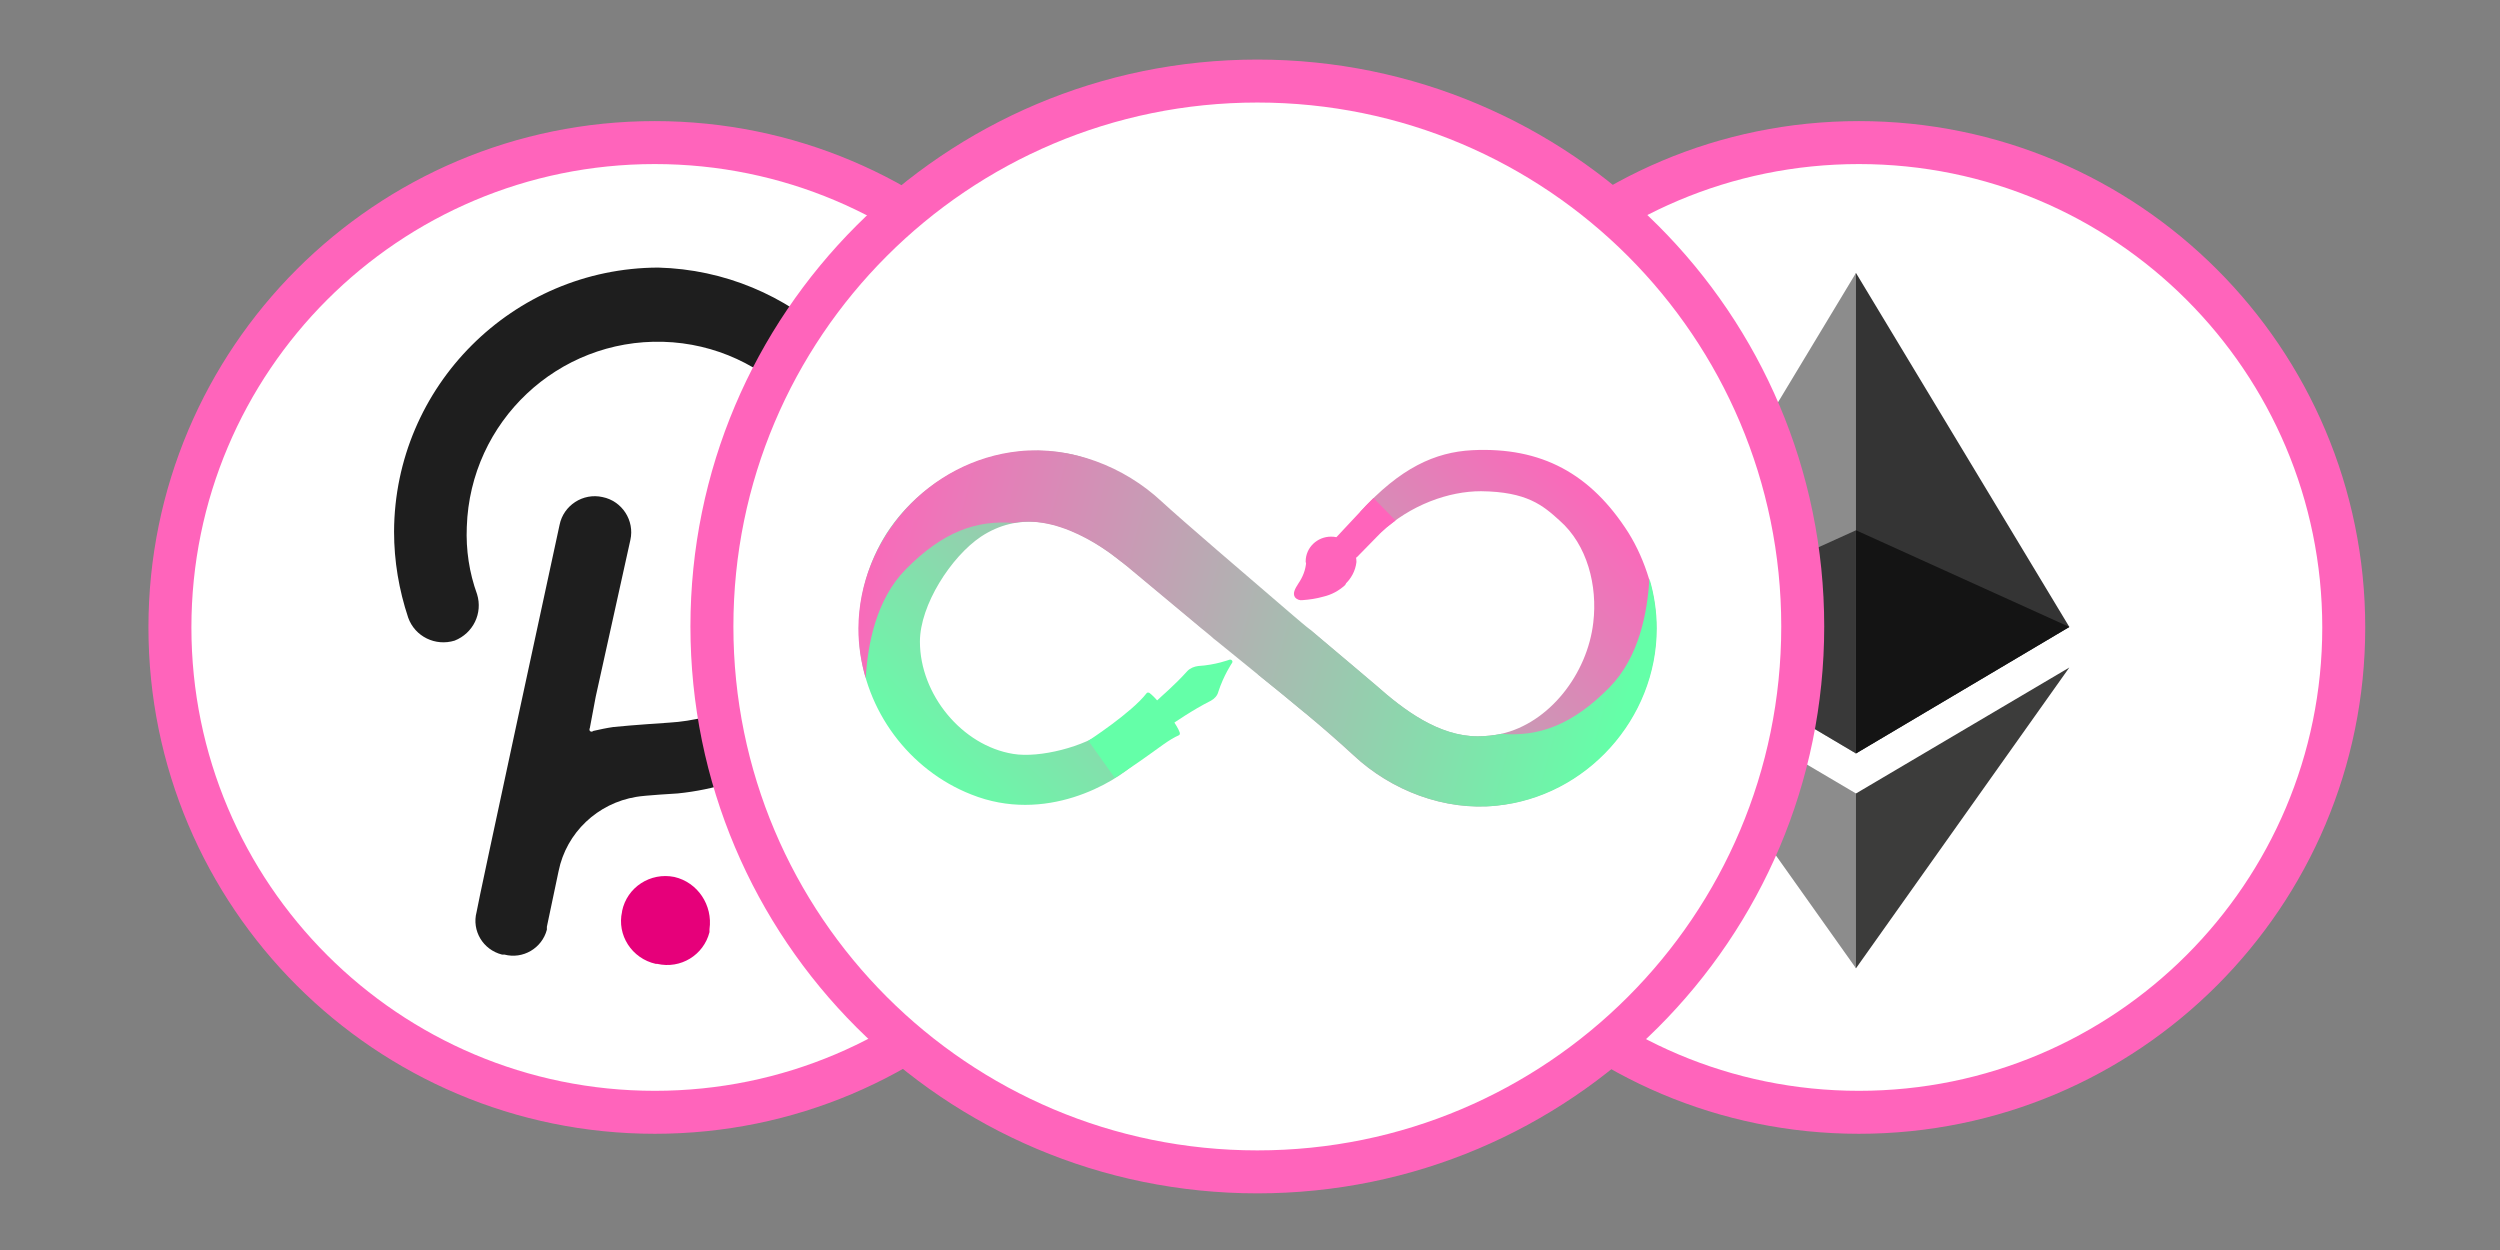
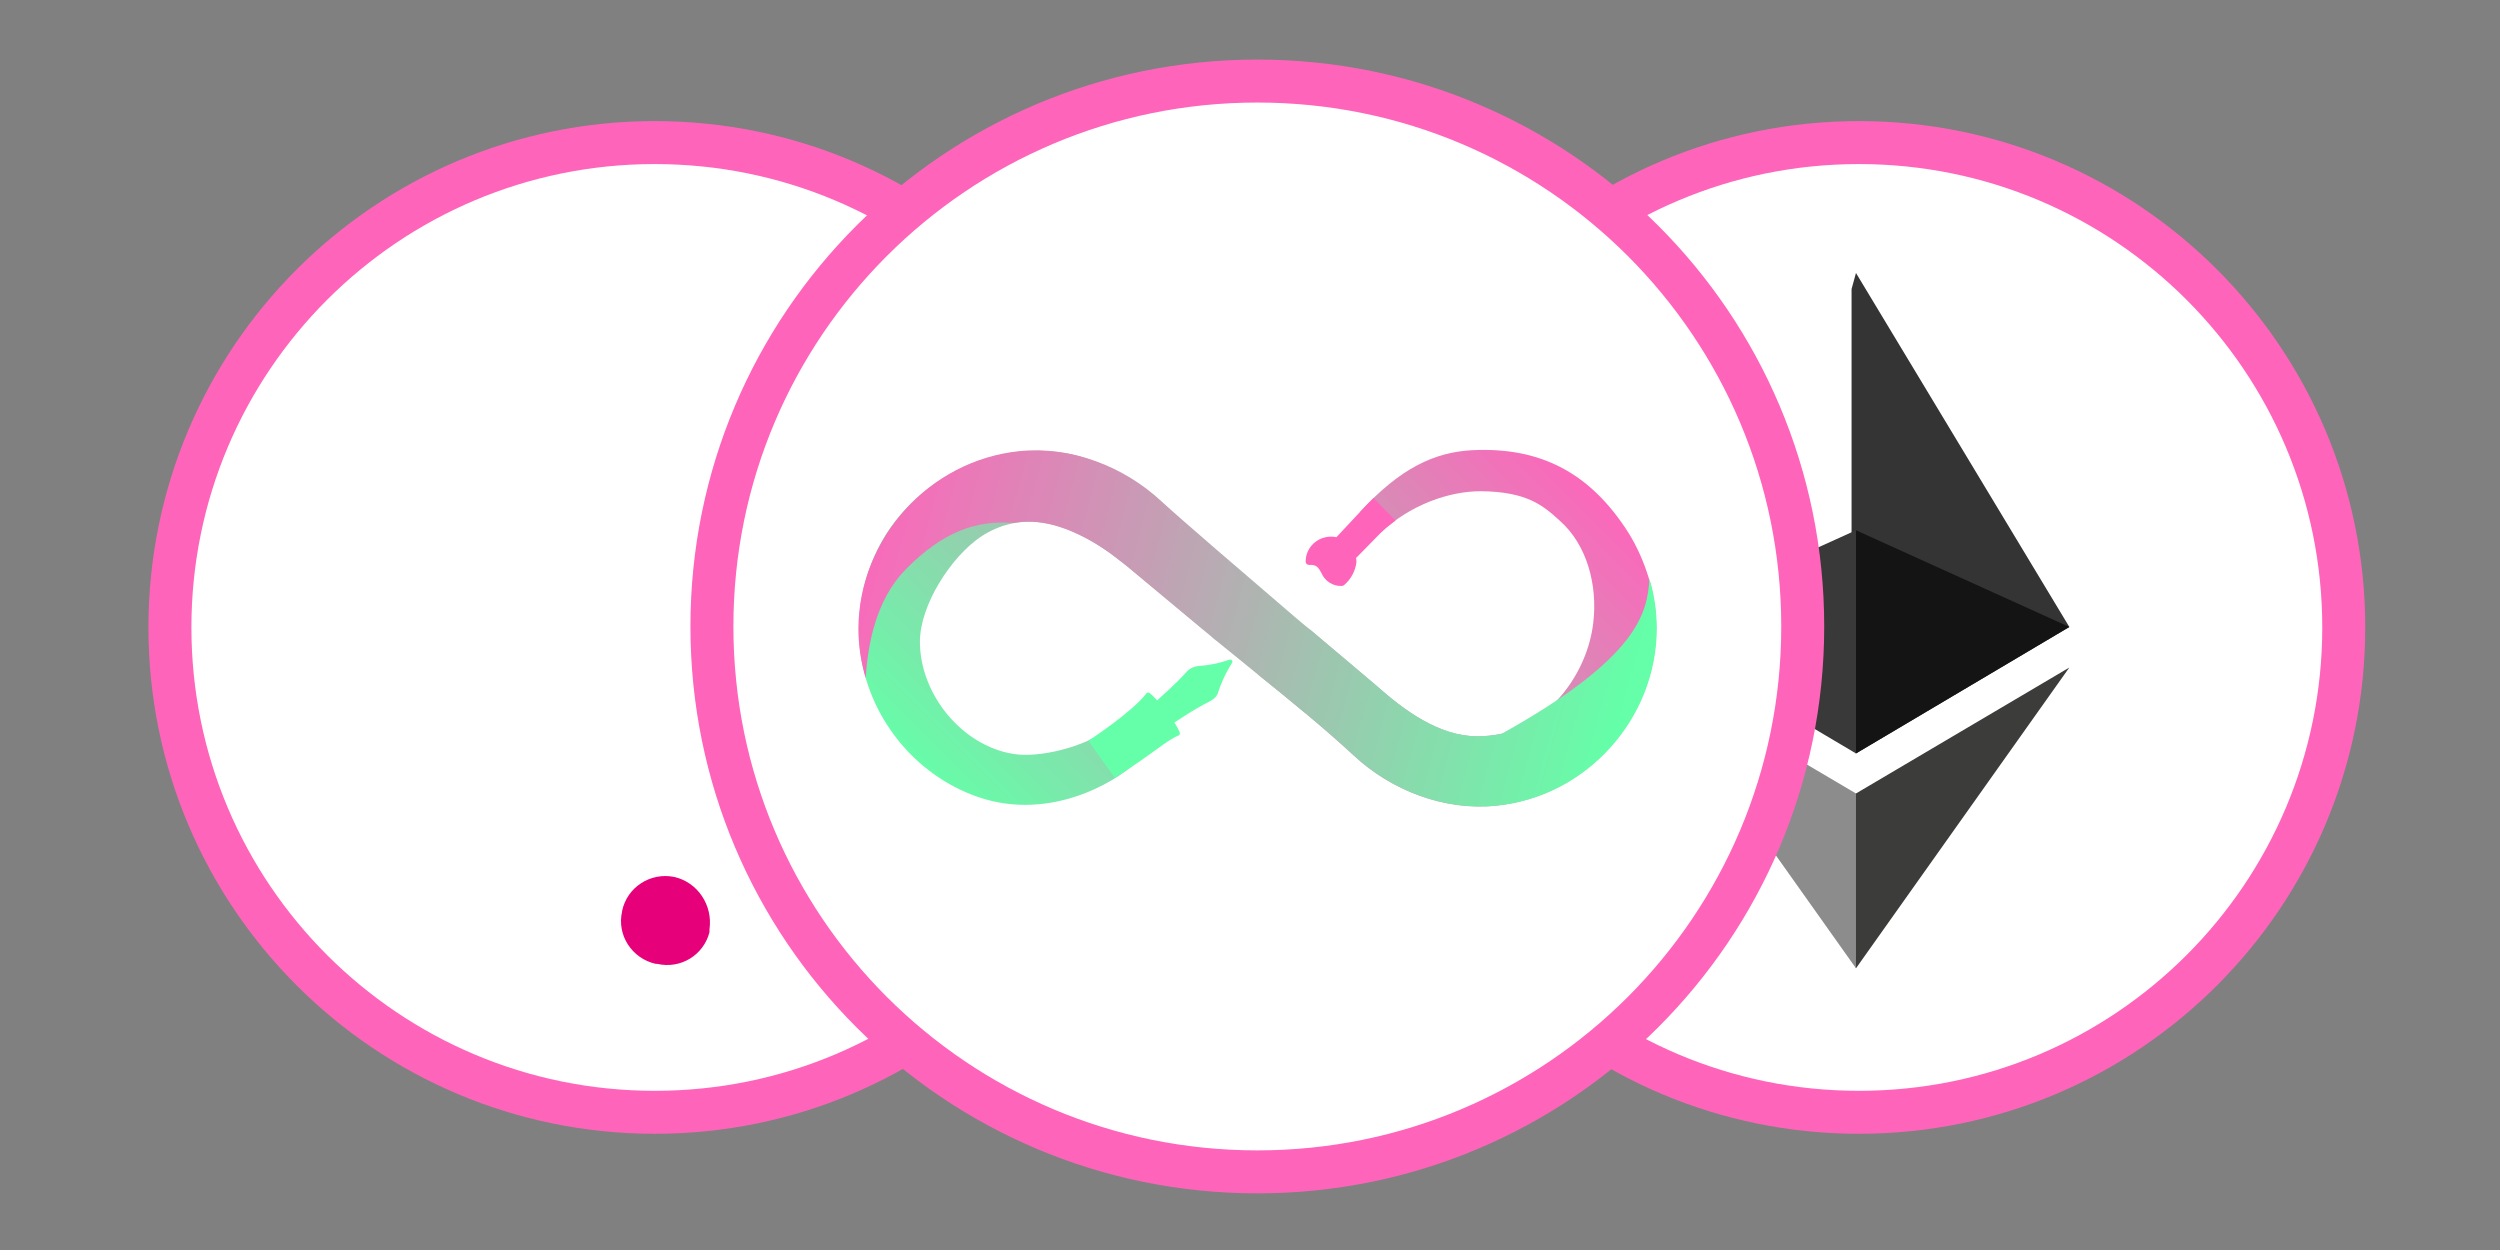
<svg xmlns="http://www.w3.org/2000/svg" xmlns:xlink="http://www.w3.org/1999/xlink" version="1.1" preserveAspectRatio="xMidYMid meet" viewBox="0 0 640 320" width="640" height="320">
  <rect x="0" y="0" width="640" height="320" fill="#808080" stroke="none" />
  <defs>
    <path d="M167.62 36.5C99.07 36.5 43.5 92.07 43.5 160.63C43.5 229.18 99.07 284.75 167.63 284.75C236.18 284.75 291.75 229.18 291.75 160.63C291.75 92.07 236.18 36.5 167.62 36.5Z" id="hPiA33fRR" />
-     <path d="M100.88 136.13C100.88 143.63 102.13 151 104.5 158.13C106.25 163 111.5 165.5 116.38 164C121.13 162.12 123.63 157 122.13 152.12C120.13 146.62 119.25 140.75 119.5 134.87C120.38 107.87 142.88 86.75 169.75 87.5C196.63 88.25 217.88 110.87 217.13 137.75C216.38 163 196.5 183.5 171.25 185C171.25 185 161.75 185.62 157 186.12C155.25 186.37 153.5 186.75 151.87 187.12C151.62 187.37 151.25 187.37 151 187.12C151 187.12 151 187.12 151 187.12C150.87 186.87 150.87 186.62 151 186.37C151.1 185.84 151.6 183.17 152.5 178.37C157.82 154.3 160.78 140.92 161.37 138.25C162.5 133.25 159.25 128.25 154.25 127.25C149.25 126.12 144.25 129.37 143.25 134.37C143.25 134.37 122 232.62 122 233.5C120.75 238.25 123.62 243.12 128.5 244.37C128.5 244.37 128.62 244.37 128.62 244.37C128.67 244.37 129.07 244.37 129.12 244.37C133.87 245.62 138.75 242.75 140 238C140 237.87 140 237.87 140 237.75C140 237.62 140 237.5 140 237.25C140.25 236.12 143 223 143 223C145 213.12 153 205.62 162.88 204C164.87 203.62 173.5 203.12 173.5 203.12C210.62 199.37 237.75 166.25 234.13 129.12C230.63 95.5 202.5 69.38 168.5 68.5C131.25 68.63 101 98.88 100.88 136.13Z" id="e5FNNTw3F" />
    <path d="M159.25 233.25C159.25 233.25 159.25 233.38 159.25 233.38C157.88 239.38 161.75 245.38 167.88 246.75C167.88 246.75 167.88 246.75 167.88 246.75C167.91 246.75 168.21 246.75 168.25 246.75C174.25 248.13 180.13 244.5 181.63 238.63C181.63 238.63 181.63 238.5 181.63 238.5C181.63 238.44 181.63 237.94 181.63 237.87C182.5 231.75 178.63 225.88 172.63 224.5C166.5 223.25 160.5 227.13 159.25 233.25Z" id="acTVSAQTn" />
    <path d="M475.88 36.5C407.32 36.5 351.75 92.07 351.75 160.63C351.75 229.18 407.32 284.75 475.88 284.75C544.43 284.75 600 229.18 600 160.63C600 92.07 544.43 36.5 475.88 36.5Z" id="bbxFakPRy" />
    <path d="M474 74L474 191.63L475.13 192.88L529.75 160.5L475.13 69.88L474 74Z" id="kiAhlFPt" />
-     <path d="M420.5 160.5L475.13 192.88L475.13 135.75L475.13 69.88L420.5 160.5Z" id="elZjKZRWI" />
    <path d="M474.5 204L474.5 245.88L475.13 247.88L529.75 170.88L475.13 203.13L474.5 204Z" id="acCNeTdml" />
    <path d="M475.13 203.13L420.5 170.88L475.13 247.88L475.13 203.13Z" id="a5IsKN8FzC" />
    <path d="M529.75 160.5L475.13 135.75L475.13 192.88L529.75 160.5Z" id="b40Drj2fp8" />
    <path d="M475.13 192.88L475.13 135.75L420.5 160.5L475.13 192.88Z" id="c2XkEHq90h" />
    <path d="M321.88 20.75C244.76 20.75 182.25 83.26 182.25 160.38C182.25 237.49 244.76 300 321.88 300C398.99 300 461.5 237.49 461.5 160.38C461.5 83.26 398.99 20.75 321.88 20.75Z" id="jvuyElits" />
    <path d="M322 172.63C330.38 179.38 338.63 186.13 346.5 193.38C356.13 202.38 369.75 207.63 383 206.25C406 203.88 424 183.88 424 160.88C424 156.5 423.38 152.25 422.13 148.13C420.88 144 419.13 140 416.88 136.38C407.25 121.25 394.63 114.38 376.88 115.25C367.38 115.75 358.5 119.75 348.25 131C348.75 131.55 352.75 135.95 353.25 136.5C361.13 129.13 371 125.75 379.13 125.75C390.88 125.88 395 129.38 399.25 133.25C406.38 139.5 409 150 407.88 159.38C406.38 172.5 396.63 185.13 384.25 187.88C382.38 188.25 380.25 188.5 378.25 188.5C368.25 188.5 359.38 181.75 352.25 175.5C351 174.38 343.88 168.38 335.38 161.25M321.75 149.88C314.75 144 308.38 138.75 305.13 136C302.5 133.75 299.75 131.5 297.13 129.25C289.88 123.25 282.38 117.63 272.75 116C255 113 236.75 121.5 227 136.5C222.38 143.75 219.88 152.38 219.88 161C219.88 162.25 219.88 163.5 220 164.75C221.38 181.88 232.75 197.13 248.63 203.38C267.63 211 285.38 200.38 290.75 195.25C290 194.41 284 187.71 283.25 186.88C277.75 191.13 266.13 194.13 259.38 193C246.25 190.88 235.5 177.75 235.5 164.25C235.5 154.88 243.5 142.5 251.13 137.38C255.88 134.25 260.75 133.25 265.5 133.63C273 134.25 280.38 138.5 286.75 143.5C287.25 143.88 287.75 144.38 288.38 144.75C294.88 150.13 301.38 155.5 307.88 161" id="bxsVzdJRP" />
    <linearGradient id="gradientb1szKPp572" gradientUnits="userSpaceOnUse" x1="258.8" y1="223.98" x2="385.63" y2="97.16">
      <stop style="stop-color: #64ffa8;stop-opacity: 1" offset="0%" />
      <stop style="stop-color: #b3b0b2;stop-opacity: 1" offset="51.03%" />
      <stop style="stop-color: #ff64bb;stop-opacity: 1" offset="100%" />
    </linearGradient>
-     <path d="M297.38 128.38C302.38 133 318.87 147.13 331.12 157.63C332.62 158.88 334 160.13 335.5 161.25C344 168.38 351 174.38 352.37 175.5C359.38 181.75 368.37 188.5 378.37 188.5C380.38 188.5 382.5 188.25 384.38 187.87C394 188.63 402.5 185.62 412 176C419.63 168.25 421.75 156.75 422.25 148.12C423.5 152.25 424.13 156.62 424.13 160.87C424.13 184 406.13 204 383.13 206.25C369.87 207.63 356.25 202.37 346.63 193.37C342.88 189.87 339 186.5 335 183.25C335 183.25 335 183.25 335 183.25C334.62 182.87 334.25 182.62 333.75 182.25C329.87 179 326 175.87 322.12 172.75C318.62 169.87 315 167 311.5 164.12C311 163.75 310.5 163.37 310 162.87C309.25 162.25 308.63 161.75 307.88 161.12C301.38 155.75 294.88 150.25 288.38 144.87C287.88 144.5 287.38 144 286.75 143.62C286.75 143.62 272.62 131.37 259.5 133.87C249.87 133.12 241.37 136.12 231.87 145.75C224.25 153.5 222.12 165 221.63 173.62C220.38 169.5 219.75 165.12 219.75 160.87C219.88 137.88 237.88 117.88 260.88 115.5C274.13 114.13 287.75 119.38 297.38 128.38Z" id="d36X7SUUc" />
+     <path d="M297.38 128.38C302.38 133 318.87 147.13 331.12 157.63C332.62 158.88 334 160.13 335.5 161.25C344 168.38 351 174.38 352.37 175.5C359.38 181.75 368.37 188.5 378.37 188.5C380.38 188.5 382.5 188.25 384.38 187.87C419.63 168.25 421.75 156.75 422.25 148.12C423.5 152.25 424.13 156.62 424.13 160.87C424.13 184 406.13 204 383.13 206.25C369.87 207.63 356.25 202.37 346.63 193.37C342.88 189.87 339 186.5 335 183.25C335 183.25 335 183.25 335 183.25C334.62 182.87 334.25 182.62 333.75 182.25C329.87 179 326 175.87 322.12 172.75C318.62 169.87 315 167 311.5 164.12C311 163.75 310.5 163.37 310 162.87C309.25 162.25 308.63 161.75 307.88 161.12C301.38 155.75 294.88 150.25 288.38 144.87C287.88 144.5 287.38 144 286.75 143.62C286.75 143.62 272.62 131.37 259.5 133.87C249.87 133.12 241.37 136.12 231.87 145.75C224.25 153.5 222.12 165 221.63 173.62C220.38 169.5 219.75 165.12 219.75 160.87C219.88 137.88 237.88 117.88 260.88 115.5C274.13 114.13 287.75 119.38 297.38 128.38Z" id="d36X7SUUc" />
    <linearGradient id="gradienth1alNPYytW" gradientUnits="userSpaceOnUse" x1="414.61" y1="186.27" x2="216.93" y2="132.25">
      <stop style="stop-color: #64ffa8;stop-opacity: 1" offset="0%" />
      <stop style="stop-color: #b3b0b2;stop-opacity: 1" offset="51.03%" />
      <stop style="stop-color: #ff64bb;stop-opacity: 1" offset="100%" />
    </linearGradient>
    <path d="M295.88 179.63C296.31 180.19 299.81 184.69 300.25 185.25C300.25 185.25 305.25 181.75 310 179.38C310.88 178.88 311.63 178.13 311.88 177.13C313.25 172.88 315.38 169.75 315.38 169.75C315.75 169.25 315.25 168.75 314.75 168.88C314.75 168.88 311.13 170.25 306.75 170.5C305.75 170.63 304.75 171 304 171.75C300.5 175.63 297.5 178.05 295.88 179.63Z" id="c2iyhuO3Wa" />
    <path d="M293.75 193.5C296.63 191.5 299.38 189.25 301.75 188.25C302 188.13 302.13 187.88 302 187.5C301.37 185.63 298.75 182.38 298.5 182C298.25 181.63 295.75 178.5 294.25 177.38C294 177.25 293.62 177.25 293.5 177.5C289.62 182.5 278.62 189.63 278.62 189.63C279.07 190.26 281.32 193.43 285.38 199.13C288.29 197.29 291.08 195.42 293.75 193.5Z" id="c1gcX247Te" />
    <path d="M353.62 136.25C353 136.89 348 141.99 347.37 142.63C347.25 142.75 347 142.88 346.75 142.88C346.5 142.88 346.25 142.75 346.12 142.63C345.74 142.24 342.64 139.14 342.25 138.75C341.87 138.38 341.87 137.75 342.25 137.38C342.25 137.38 342.25 137.38 342.25 137.38C342.74 136.85 345.2 134.22 349.62 129.5L351.62 127.5L357.25 133.25L355 135C354.42 135.5 353.96 135.92 353.62 136.25Z" id="a6c625qtgu" />
    <path d="M334.25 143.75C334.25 144 334.38 144.25 334.5 144.38C334.63 144.5 334.88 144.62 335.13 144.62C337 144.5 337.5 145.25 338.25 146.62C339.13 148.75 341.25 150.13 343.5 150C343.5 150 343.5 150 343.5 150C343.75 150 344 149.87 344.13 149.75C345.87 148.25 347 146.12 347.25 143.88C347.25 140.25 344.38 137.38 340.75 137.38C337.25 137.38 334.25 140.13 334.25 143.75Z" id="a18rVCfiBc" />
-     <path d="M343.63 148.13C342 148.25 340.5 147.25 340 145.63C339.25 143.63 337.25 142.38 335.13 142.75C334.75 142.75 334.5 143 334.38 143.38C334.38 143.5 334.38 143.63 334.38 143.88C334.25 145.88 333.5 147.75 332.38 149.38C331.5 150.75 330.88 151.88 331.5 152.88C332 153.5 332.75 153.75 333.5 153.63C335.25 153.5 337 153.25 338.75 152.75C340.88 152.25 342.75 151.25 344.38 149.75C344.5 149.5 344.63 149.13 344.5 148.75C344.38 148.38 344 148.13 343.63 148.13Z" id="dfsbymUPy" />
  </defs>
  <g>
    <g>
      <g>
        <use xlink:href="#hPiA33fRR" opacity="1" fill="#ffffff" fill-opacity="1" />
        <g>
          <use xlink:href="#hPiA33fRR" opacity="1" fill-opacity="0" stroke="#ff64bb" stroke-width="11" stroke-opacity="1" />
        </g>
      </g>
      <g>
        <use xlink:href="#e5FNNTw3F" opacity="1" fill="#1e1e1e" fill-opacity="1" />
        <g>
          <use xlink:href="#e5FNNTw3F" opacity="1" fill-opacity="0" stroke="#000000" stroke-width="1" stroke-opacity="0" />
        </g>
      </g>
      <g>
        <use xlink:href="#acTVSAQTn" opacity="1" fill="#e6007a" fill-opacity="1" />
        <g>
          <use xlink:href="#acTVSAQTn" opacity="1" fill-opacity="0" stroke="#000000" stroke-width="1" stroke-opacity="0" />
        </g>
      </g>
      <g>
        <use xlink:href="#bbxFakPRy" opacity="1" fill="#ffffff" fill-opacity="1" />
        <g>
          <use xlink:href="#bbxFakPRy" opacity="1" fill-opacity="0" stroke="#ff64bb" stroke-width="11" stroke-opacity="1" />
        </g>
      </g>
      <g>
        <use xlink:href="#kiAhlFPt" opacity="1" fill="#343434" fill-opacity="1" />
        <g>
          <use xlink:href="#kiAhlFPt" opacity="1" fill-opacity="0" stroke="#000000" stroke-width="1" stroke-opacity="0" />
        </g>
      </g>
      <g>
        <use xlink:href="#elZjKZRWI" opacity="1" fill="#8c8c8c" fill-opacity="1" />
        <g>
          <use xlink:href="#elZjKZRWI" opacity="1" fill-opacity="0" stroke="#000000" stroke-width="1" stroke-opacity="0" />
        </g>
      </g>
      <g>
        <use xlink:href="#acCNeTdml" opacity="1" fill="#3c3c3b" fill-opacity="1" />
        <g>
          <use xlink:href="#acCNeTdml" opacity="1" fill-opacity="0" stroke="#000000" stroke-width="1" stroke-opacity="0" />
        </g>
      </g>
      <g>
        <use xlink:href="#a5IsKN8FzC" opacity="1" fill="#8c8c8c" fill-opacity="1" />
        <g>
          <use xlink:href="#a5IsKN8FzC" opacity="1" fill-opacity="0" stroke="#000000" stroke-width="1" stroke-opacity="0" />
        </g>
      </g>
      <g>
        <use xlink:href="#b40Drj2fp8" opacity="1" fill="#141414" fill-opacity="1" />
        <g>
          <use xlink:href="#b40Drj2fp8" opacity="1" fill-opacity="0" stroke="#000000" stroke-width="1" stroke-opacity="0" />
        </g>
      </g>
      <g>
        <use xlink:href="#c2XkEHq90h" opacity="1" fill="#393939" fill-opacity="1" />
        <g>
          <use xlink:href="#c2XkEHq90h" opacity="1" fill-opacity="0" stroke="#000000" stroke-width="1" stroke-opacity="0" />
        </g>
      </g>
      <g>
        <use xlink:href="#jvuyElits" opacity="1" fill="#ffffff" fill-opacity="1" />
        <g>
          <use xlink:href="#jvuyElits" opacity="1" fill-opacity="0" stroke="#ff64bb" stroke-width="11" stroke-opacity="1" />
        </g>
      </g>
      <g>
        <use xlink:href="#bxsVzdJRP" opacity="1" fill="url(#gradientb1szKPp572)" />
        <g>
          <use xlink:href="#bxsVzdJRP" opacity="1" fill-opacity="0" stroke="#000000" stroke-width="1" stroke-opacity="0" />
        </g>
      </g>
      <g>
        <use xlink:href="#d36X7SUUc" opacity="1" fill="url(#gradienth1alNPYytW)" />
        <g>
          <use xlink:href="#d36X7SUUc" opacity="1" fill-opacity="0" stroke="#000000" stroke-width="1" stroke-opacity="0" />
        </g>
      </g>
      <g>
        <use xlink:href="#c2iyhuO3Wa" opacity="1" fill="#64ffa8" fill-opacity="1" />
        <g>
          <use xlink:href="#c2iyhuO3Wa" opacity="1" fill-opacity="0" stroke="#000000" stroke-width="1" stroke-opacity="0" />
        </g>
      </g>
      <g>
        <use xlink:href="#c1gcX247Te" opacity="1" fill="#64ffa8" fill-opacity="1" />
        <g>
          <use xlink:href="#c1gcX247Te" opacity="1" fill-opacity="0" stroke="#000000" stroke-width="1" stroke-opacity="0" />
        </g>
      </g>
      <g>
        <use xlink:href="#a6c625qtgu" opacity="1" fill="#ff64bb" fill-opacity="1" />
        <g>
          <use xlink:href="#a6c625qtgu" opacity="1" fill-opacity="0" stroke="#000000" stroke-width="1" stroke-opacity="0" />
        </g>
      </g>
      <g>
        <use xlink:href="#a18rVCfiBc" opacity="1" fill="#ff64bb" fill-opacity="1" />
        <g>
          <use xlink:href="#a18rVCfiBc" opacity="1" fill-opacity="0" stroke="#000000" stroke-width="1" stroke-opacity="0" />
        </g>
      </g>
      <g>
        <use xlink:href="#dfsbymUPy" opacity="1" fill="#ff64bb" fill-opacity="1" />
        <g>
          <use xlink:href="#dfsbymUPy" opacity="1" fill-opacity="0" stroke="#000000" stroke-width="1" stroke-opacity="0" />
        </g>
      </g>
    </g>
  </g>
</svg>